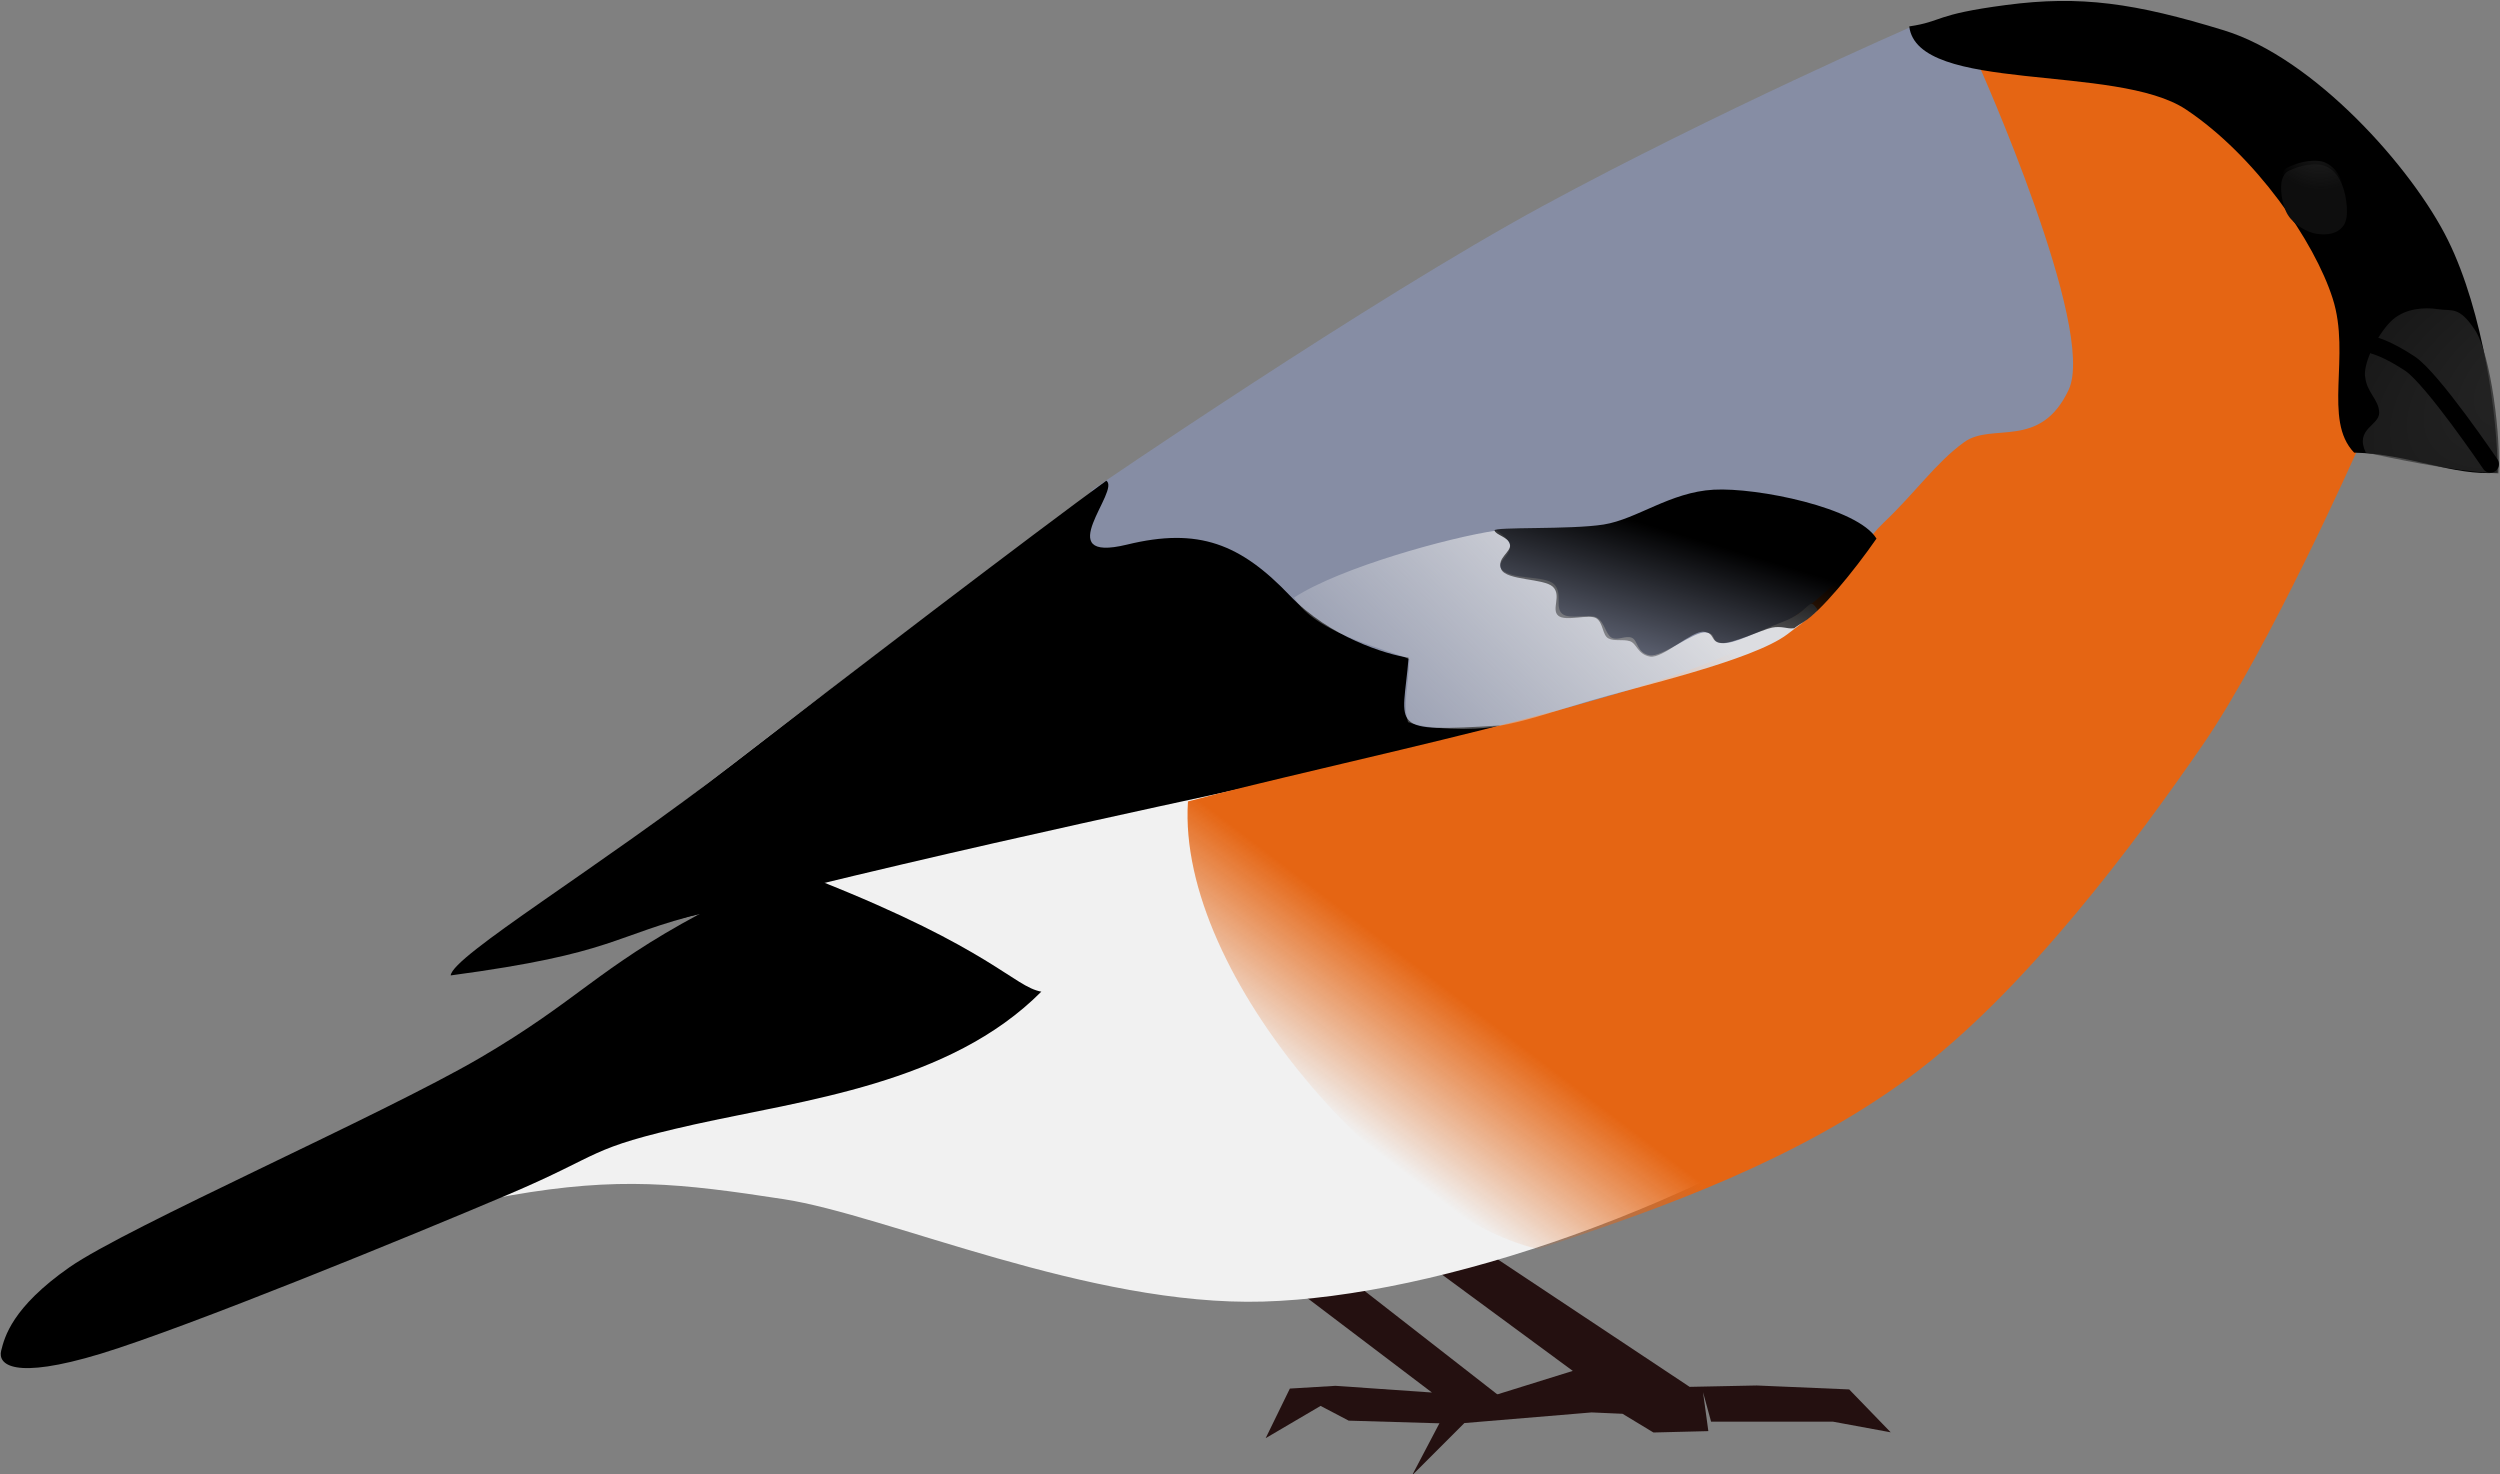
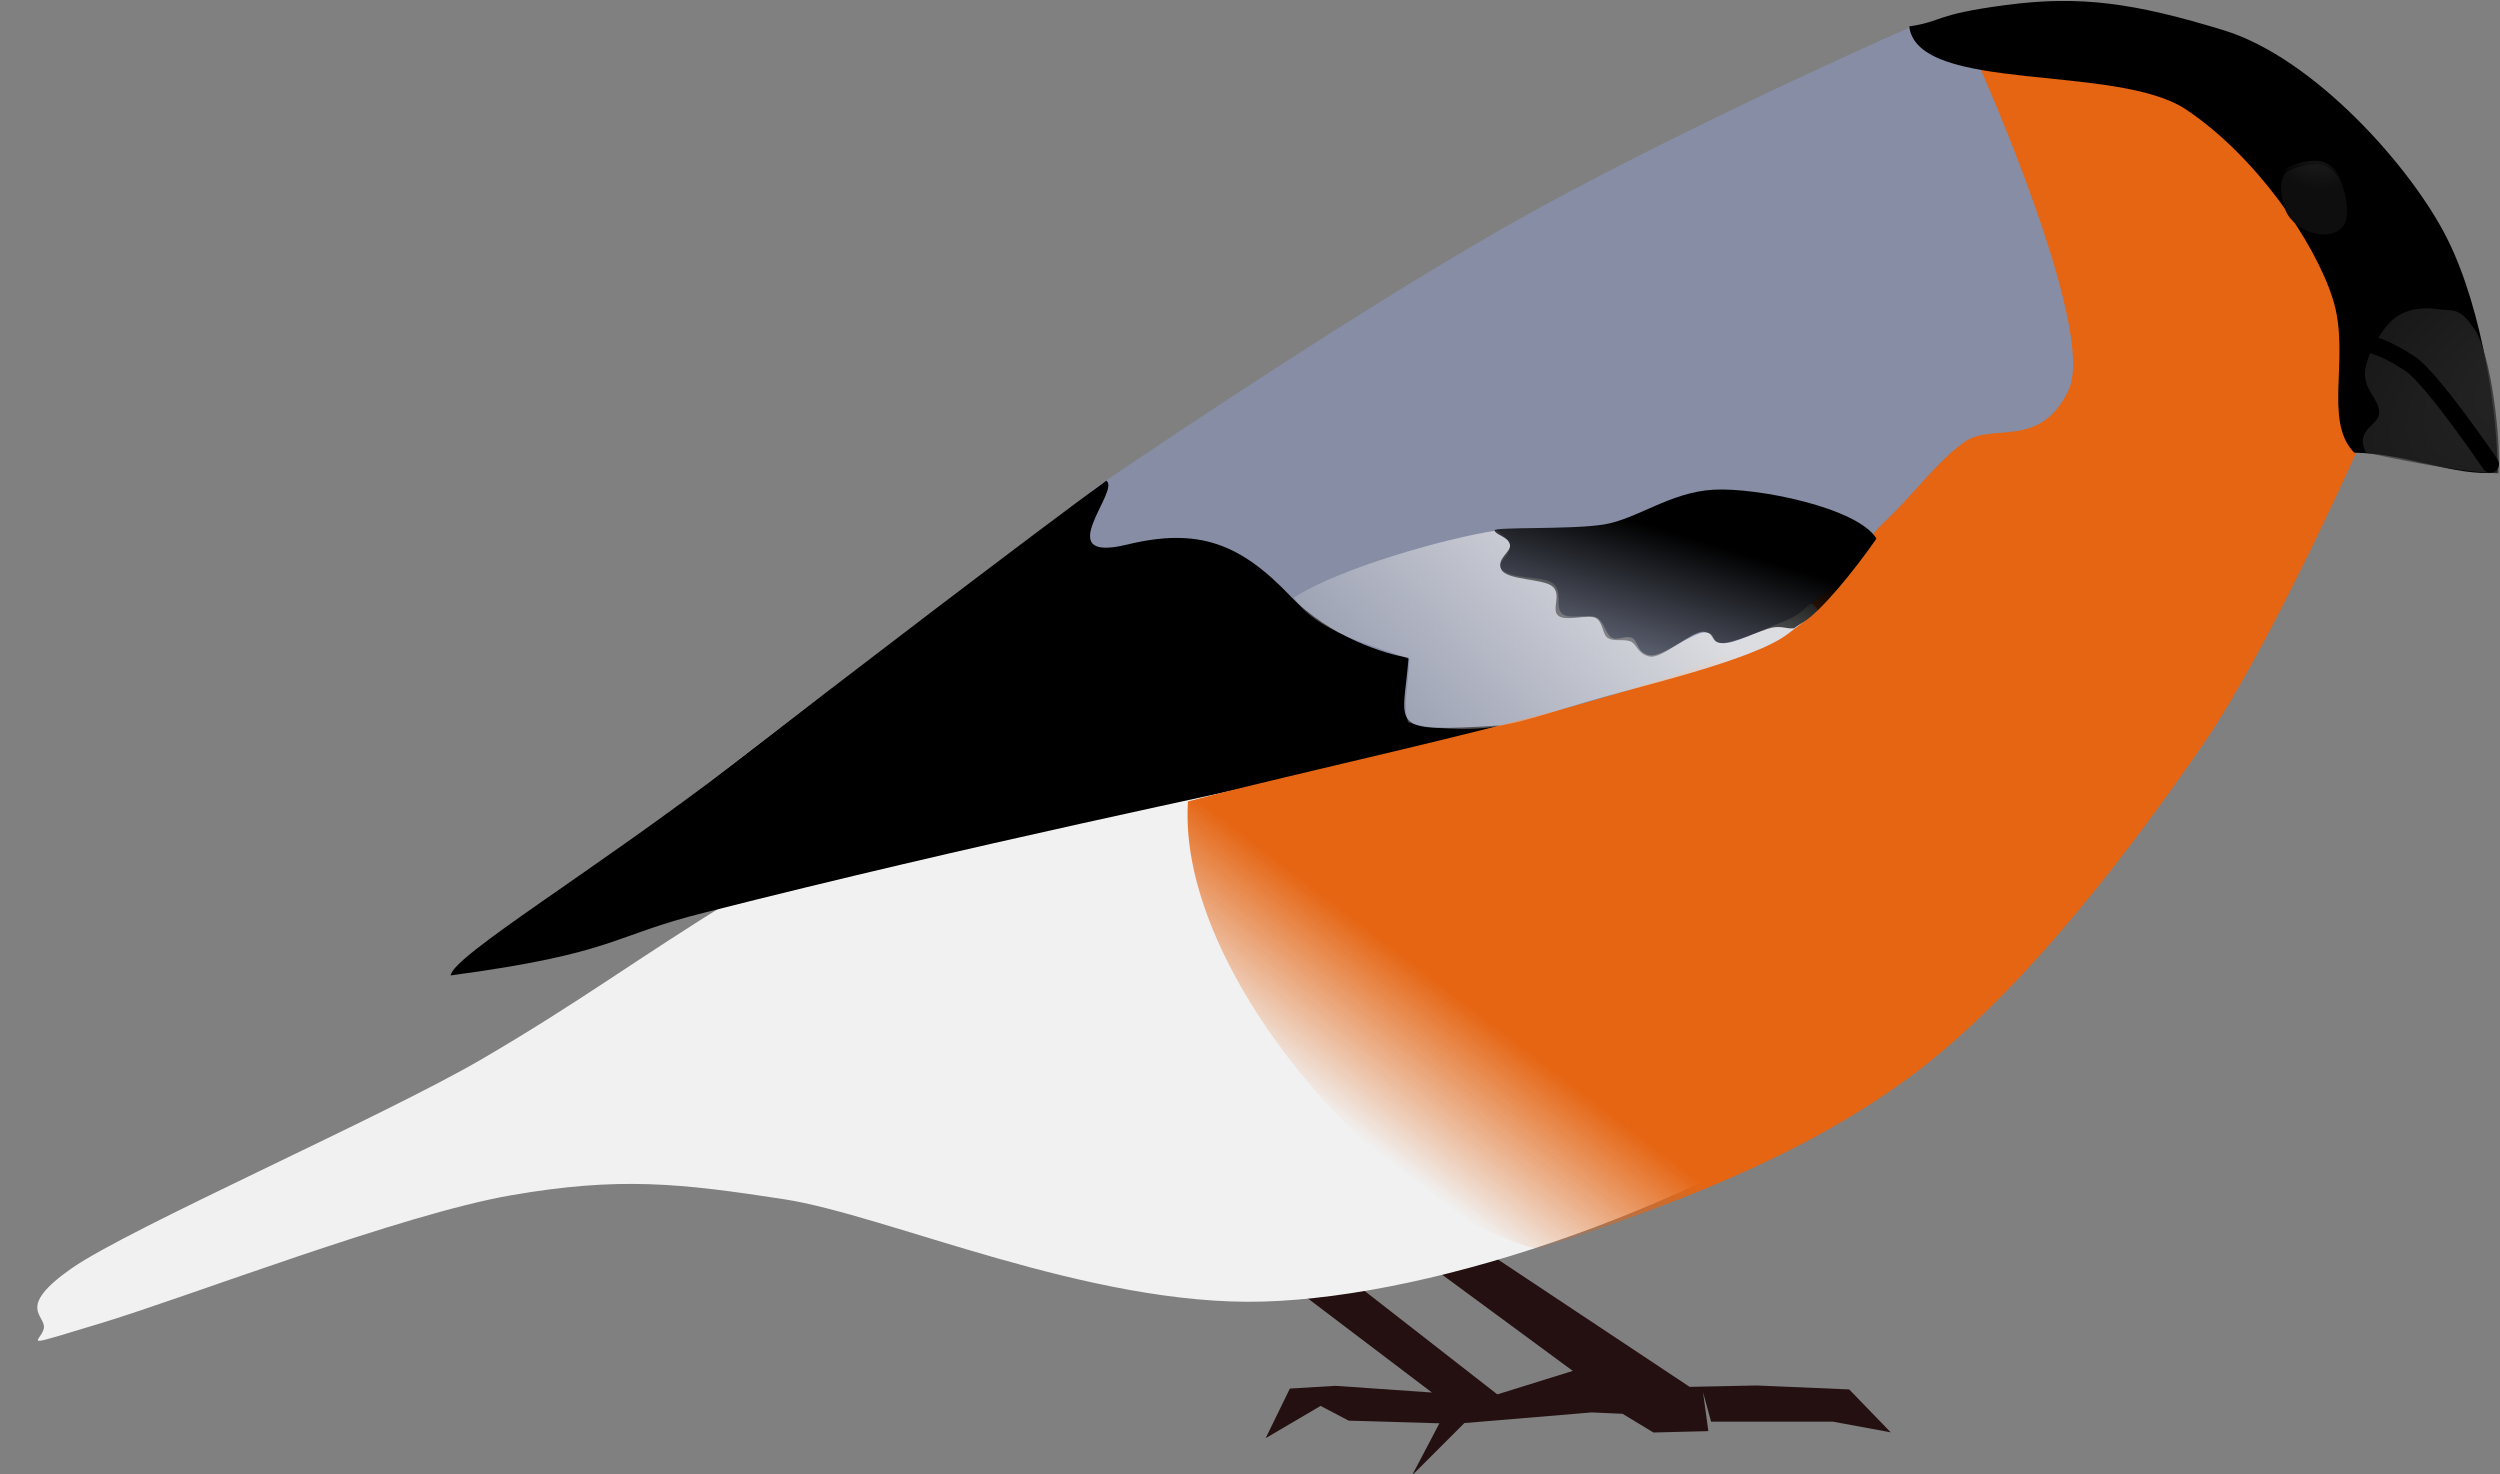
<svg xmlns="http://www.w3.org/2000/svg" xmlns:ns1="http://www.inkscape.org/namespaces/inkscape" xmlns:ns2="http://sodipodi.sourceforge.net/DTD/sodipodi-0.dtd" xmlns:xlink="http://www.w3.org/1999/xlink" width="345.869" height="203.986" id="svg8552" version="1.1" ns1:version="0.48.1 r9760" ns2:docname="New document 11">
  <rect width="100%" height="100%" fill="#808080" stroke="none" />
  <defs id="defs8554">
    <linearGradient ns1:collect="always" xlink:href="#linearGradient4502" id="linearGradient4508" x1="650.662" y1="864.874" x2="648.26" y2="868.03" gradientUnits="userSpaceOnUse" />
    <linearGradient id="linearGradient4502">
      <stop style="stop-color:#e56513;stop-opacity:1;" offset="0" id="stop4504" />
      <stop id="stop4510" offset="0.409" style="stop-color:#e56513;stop-opacity:1;" />
      <stop style="stop-color:#e56513;stop-opacity:1;" offset="0.747" id="stop4512" />
      <stop style="stop-color:#e56513;stop-opacity:0;" offset="1" id="stop4506" />
    </linearGradient>
    <linearGradient ns1:collect="always" xlink:href="#linearGradient4494" id="linearGradient4500" x1="649.405" y1="864.162" x2="647.753" y2="865.741" gradientUnits="userSpaceOnUse" />
    <linearGradient ns1:collect="always" id="linearGradient4494">
      <stop style="stop-color:#dcdde1;stop-opacity:1;" offset="0" id="stop4496" />
      <stop style="stop-color:#dcdde1;stop-opacity:0;" offset="1" id="stop4498" />
    </linearGradient>
    <linearGradient ns1:collect="always" xlink:href="#linearGradient4486" id="linearGradient4492" x1="649.613" y1="864.236" x2="649.301" y2="865.27" gradientUnits="userSpaceOnUse" />
    <linearGradient ns1:collect="always" id="linearGradient4486">
      <stop style="stop-color:#000000;stop-opacity:1;" offset="0" id="stop4488" />
      <stop style="stop-color:#000000;stop-opacity:0;" offset="1" id="stop4490" />
    </linearGradient>
    <radialGradient ns1:collect="always" xlink:href="#linearGradient4530" id="radialGradient4540" cx="654.566" cy="863.822" fx="654.566" fy="863.822" r="0.395" gradientTransform="matrix(3.752,-2.177,1.18,2.033,-2820.258,532.218)" gradientUnits="userSpaceOnUse" />
    <linearGradient ns1:collect="always" id="linearGradient4530">
      <stop style="stop-color:#2c2c2c;stop-opacity:1;" offset="0" id="stop4532" />
      <stop style="stop-color:#2c2c2c;stop-opacity:0.583" offset="1" id="stop4534" />
    </linearGradient>
    <radialGradient ns1:collect="always" xlink:href="#linearGradient4562" id="radialGradient4568" cx="653.568" cy="862.341" fx="653.568" fy="862.341" r="0.192" gradientTransform="matrix(1.395,1.077,-1,1.295,604.18,-958.646)" gradientUnits="userSpaceOnUse" />
    <linearGradient ns1:collect="always" id="linearGradient4562">
      <stop style="stop-color:#262626;stop-opacity:1;" offset="0" id="stop4564" />
      <stop style="stop-color:#262626;stop-opacity:0;" offset="1" id="stop4566" />
    </linearGradient>
  </defs>
  <ns2:namedview id="base" pagecolor="#ffffff" bordercolor="#666666" borderopacity="1.0" ns1:pageopacity="0.0" ns1:pageshadow="2" ns1:zoom="0.98994949" ns1:cx="276.10205" ns1:cy="-0.71981525" ns1:document-units="px" ns1:current-layer="layer1" showgrid="false" fit-margin-top="0" fit-margin-left="0" fit-margin-right="0" fit-margin-bottom="0" ns1:window-width="1920" ns1:window-height="1123" ns1:window-x="0" ns1:window-y="24" ns1:window-maximized="1" />
  <g ns1:label="Layer 1" ns1:groupmode="layer" id="layer1" transform="translate(-109.115,-178.552)">
    <g style="display:inline" id="g4578" transform="matrix(23.737,0,0,23.737,-15084.54,-20263.75)">
      <g id="g4514">
        <g id="g4471">
          <g transform="translate(0,0.008)" id="g7519">
            <path ns1:connector-curvature="0" style="fill:#241010;fill-opacity:1;fill-rule:evenodd;stroke:none" d="m 648.359,868.526 0.891,0.656 -0.453,0.141 -0.32,0.156 -0.164,0.312 0.305,-0.305 0.742,-0.062 0.18,0.008 0.18,0.109 0.32,-0.008 -0.031,-0.227 0.047,0.172 0.711,0 0.336,0.062 -0.242,-0.25 -0.539,-0.023 -0.391,0.008 -1.305,-0.867 -0.266,0.117 z" id="path7511" ns2:nodetypes="ccccccccccccccccccc" />
            <path ns1:connector-curvature="0" style="fill:#241010;fill-opacity:1;fill-rule:evenodd;stroke:none" d="m 647.656,868.722 0.773,0.586 -0.562,-0.039 -0.266,0.016 -0.141,0.289 0.32,-0.188 0.164,0.086 0.547,0.016 0.336,-0.156 -0.852,-0.664 -0.32,0.055 z" id="path7513" ns2:nodetypes="ccccccccccc" />
            <path ns1:connector-curvature="0" style="fill:#f1f1f1;fill-opacity:1;fill-rule:evenodd;stroke:none" d="m 651.757,861.23 c -0.777,0.089 -2.864,1.306 -3.451,1.63 -0.599,0.33 -1.773,1.155 -2.133,1.415 -0.397,0.288 -1.219,0.907 -1.835,1.383 -0.78,0.604 -1.364,1.003 -1.373,1.116 0.969,-0.13 0.844,-0.207 1.397,-0.343 -0.582,0.359 -0.897,0.599 -1.469,0.933 -0.572,0.334 -2.055,0.985 -2.392,1.22 -0.335,0.234 -0.144,0.274 -0.163,0.353 -0.02,0.08 -0.166,0.118 0.346,-0.037 0.508,-0.155 1.743,-0.631 2.375,-0.741 0.632,-0.11 0.986,-0.071 1.591,0.022 0.605,0.093 1.781,0.626 2.795,0.597 1.015,-0.029 2.558,-0.545 3.757,-1.383 1.193,-0.834 1.885,-2.299 2.228,-2.886 -0.071,-0.852 0.148,-0.862 0.38,-0.681 -0.398,-1.12 -0.7,-2.196 -2.052,-2.599 z" id="path7509" ns2:nodetypes="czsscczzzzzzzzccc" />
          </g>
-           <path ns1:connector-curvature="0" style="fill:#000000;fill-opacity:1;fill-rule:evenodd;stroke:none" d="m 646.154,866.98 c -0.163,-0.029 -0.286,-0.247 -1.303,-0.65 -0.21,0.065 -1.241,0.332 -0.689,0.196 -0.597,0.32 -0.709,0.505 -1.282,0.84 -0.572,0.334 -2.055,0.985 -2.392,1.22 -0.335,0.234 -0.378,0.407 -0.398,0.486 -0.02,0.08 0.069,0.173 0.58,0.018 0.508,-0.155 1.806,-0.686 2.375,-0.928 0.57,-0.242 0.446,-0.265 1.083,-0.408 0.638,-0.142 1.49,-0.237 2.024,-0.774 z" id="path7524" ns2:nodetypes="ccczzzzzzc" />
          <path ns1:connector-curvature="0" ns2:nodetypes="czccccccc" id="path4461" d="m 646.445,864.058 c 0,0 1.622,-1.111 2.633,-1.659 1.017,-0.551 2.149,-1.045 2.149,-1.045 l 0.609,0.258 0.594,1.992 -1.586,1.43 -2.312,0.695 -2.25,-1.305 0.164,-0.367 z" style="fill:#868da4;fill-opacity:1;fill-rule:evenodd;stroke:none" />
          <path ns1:connector-curvature="0" style="fill:#000000;fill-opacity:1;fill-rule:evenodd;stroke:none" d="m 646.532,864.001 c -0.397,0.288 -1.559,1.174 -2.175,1.651 -0.78,0.604 -1.638,1.12 -1.647,1.233 0.969,-0.13 0.93,-0.23 1.483,-0.367 1.586,-0.403 3.022,-0.695 3.644,-0.836 0.622,-0.141 0.726,-0.174 0.992,-0.254 -0.671,0.041 -0.569,0.019 -0.536,-0.395 -0.129,-0.018 -0.462,-0.121 -0.69,-0.36 -0.289,-0.303 -0.533,-0.401 -0.951,-0.299 -0.457,0.111 -0.031,-0.32 -0.122,-0.373 z" id="path7526" ns2:nodetypes="cscczccssc" />
          <path ns1:connector-curvature="0" ns2:nodetypes="czzzzcczzczzc" id="path7530" d="m 651.617,861.581 c 0,0 0.689,1.538 0.523,1.891 -0.166,0.353 -0.446,0.187 -0.609,0.305 -0.164,0.118 -0.281,0.291 -0.469,0.469 -0.188,0.178 -0.187,0.384 -0.789,0.711 -0.602,0.327 -2.433,0.691 -3.266,0.914 -0.067,1.028 1.209,2.413 2.039,2.609 0.744,-0.242 1.521,-0.527 2.164,-1 0.674,-0.496 1.326,-1.38 1.711,-1.938 0.385,-0.558 0.898,-1.711 0.898,-1.711 0,0 0.024,-0.584 -0.086,-0.93 -0.11,-0.345 -0.585,-0.916 -0.93,-1.109 -0.345,-0.193 -1.188,-0.211 -1.188,-0.211 z" style="fill:url(#linearGradient4508);fill-opacity:1;fill-rule:evenodd;stroke:none" />
          <path ns1:connector-curvature="0" ns2:nodetypes="czzcczzzc" id="path7528" d="m 651.211,861.354 c 0.048,0.393 1.208,0.214 1.613,0.484 0.405,0.27 0.749,0.769 0.855,1.102 0.107,0.333 -0.059,0.708 0.125,0.898 0.321,0.007 0.576,0.138 0.836,0.117 0.002,-0.309 -0.082,-0.936 -0.289,-1.355 -0.207,-0.42 -0.78,-1.062 -1.305,-1.223 -0.521,-0.16 -0.838,-0.205 -1.27,-0.148 -0.427,0.056 -0.364,0.095 -0.566,0.125 z" style="fill:#000000;fill-opacity:1;fill-rule:evenodd;stroke:none" />
        </g>
        <path ns1:connector-curvature="0" style="fill:url(#linearGradient4500);fill-opacity:1;fill-rule:evenodd;stroke:none" d="m 647.625,864.683 c 0.268,-0.175 0.906,-0.351 1.18,-0.391 0.187,0.117 -0.022,0.165 0.031,0.227 0.054,0.062 0.252,0.033 0.305,0.086 0.052,0.053 0.003,0.134 0.047,0.172 0.043,0.037 0.158,-0.003 0.203,0.023 0.045,0.026 0.051,0.099 0.086,0.117 0.035,0.018 0.081,-0.015 0.117,0 0.036,0.015 0.028,0.087 0.102,0.102 0.073,0.015 0.258,-0.14 0.328,-0.133 0.07,0.007 0.024,0.054 0.094,0.062 0.07,0.009 0.207,-0.067 0.359,-0.125 0.154,-0.059 0.147,-0.144 0.191,-0.082 0.012,0.018 0.036,0.002 -0.168,0.156 -0.204,0.154 -0.887,0.309 -1.148,0.387 -0.261,0.077 -0.375,0.119 -0.539,0.148 -0.159,0.029 -0.404,0.019 -0.523,-0.023 -0.03,-0.105 -4.2e-4,-0.19 0.008,-0.367 -0.109,-0.052 -0.549,-0.146 -0.672,-0.359 z" id="path4482" ns2:nodetypes="cczzzzzzzzzzszzzccc" />
        <path ns1:connector-curvature="0" style="fill:url(#linearGradient4492);fill-opacity:1;fill-rule:evenodd;stroke:none" d="m 648.793,864.292 c -0.004,-0.023 0.442,-0.004 0.637,-0.035 0.194,-0.031 0.387,-0.189 0.641,-0.203 0.254,-0.014 0.84,0.105 0.949,0.285 -0.133,0.192 -0.325,0.424 -0.422,0.484 -0.097,0.06 -0.038,0.035 -0.066,0.039 -0.029,0.004 -0.067,-0.015 -0.121,-0.004 -0.055,0.011 -0.233,0.096 -0.297,0.09 -0.064,-0.006 -0.033,-0.06 -0.102,-0.066 -0.069,-0.006 -0.24,0.158 -0.312,0.145 -0.073,-0.013 -0.077,-0.077 -0.117,-0.09 -0.041,-0.013 -0.089,0.002 -0.125,-0.016 -0.036,-0.018 -0.029,-0.089 -0.07,-0.117 -0.041,-0.028 -0.181,0.021 -0.223,-0.016 -0.042,-0.036 0.021,-0.118 -0.031,-0.168 -0.052,-0.05 -0.272,-0.036 -0.301,-0.102 -0.029,-0.066 0.06,-0.1 0.051,-0.145 -0.009,-0.044 -0.085,-0.055 -0.09,-0.082 z" id="path4484" ns2:nodetypes="czzczzzzzzzzzzzzzz" />
      </g>
      <path ns1:connector-curvature="0" ns2:nodetypes="czzzcczz" id="path4528" d="m 653.867,863.393 c -0.008,-0.095 0.09,-0.269 0.164,-0.332 0.074,-0.063 0.181,-0.072 0.262,-0.059 0.081,0.013 0.121,-0.021 0.215,0.121 0.094,0.142 0.153,0.639 0.137,0.836 -0.27,-0.01 -0.66,-0.098 -0.773,-0.121 -0.067,-0.14 0.08,-0.157 0.078,-0.234 -0.002,-0.077 -0.074,-0.116 -0.082,-0.211 z" style="opacity:0.87;fill:url(#radialGradient4540);fill-opacity:1;fill-rule:evenodd;stroke:none" />
      <path ns1:connector-curvature="0" ns2:nodetypes="czzzzzzz" id="path4570" d="m 653.455,862.182 c 0.042,-0.018 0.129,-0.036 0.18,-0.015 0.051,0.021 0.082,0.063 0.103,0.121 0.021,0.057 0.04,0.178 0.004,0.227 -0.037,0.05 -0.096,0.056 -0.155,0.048 -0.059,-0.009 -0.133,-0.053 -0.169,-0.11 -0.036,-0.057 -0.049,-0.166 -0.033,-0.209 0.015,-0.043 0.028,-0.045 0.07,-0.062 z" style="fill:#0e0e0e;fill-opacity:1;fill-rule:evenodd;stroke:none" />
      <path ns1:connector-curvature="0" ns2:nodetypes="czzzzzzz" id="path4544" d="m 653.452,862.161 c 0.042,-0.018 0.129,-0.036 0.18,-0.015 0.051,0.021 0.082,0.063 0.103,0.121 0.021,0.057 0.04,0.177 0.004,0.227 -0.037,0.05 -0.096,0.056 -0.155,0.048 -0.059,-0.009 -0.133,-0.053 -0.169,-0.11 -0.036,-0.057 -0.049,-0.166 -0.033,-0.209 0.015,-0.043 0.028,-0.045 0.07,-0.062 z" style="fill:url(#radialGradient4568);fill-opacity:1;fill-rule:evenodd;stroke:none" />
      <path ns1:connector-curvature="0" ns2:nodetypes="czc" id="path4576" d="m 653.922,863.214 c 0,0 0.075,0.018 0.207,0.105 0.132,0.088 0.469,0.586 0.469,0.586" style="fill:none;stroke:#000000;stroke-width:0.1;stroke-linecap:round;stroke-linejoin:miter;stroke-miterlimit:4;stroke-opacity:1;stroke-dasharray:none" />
    </g>
  </g>
</svg>